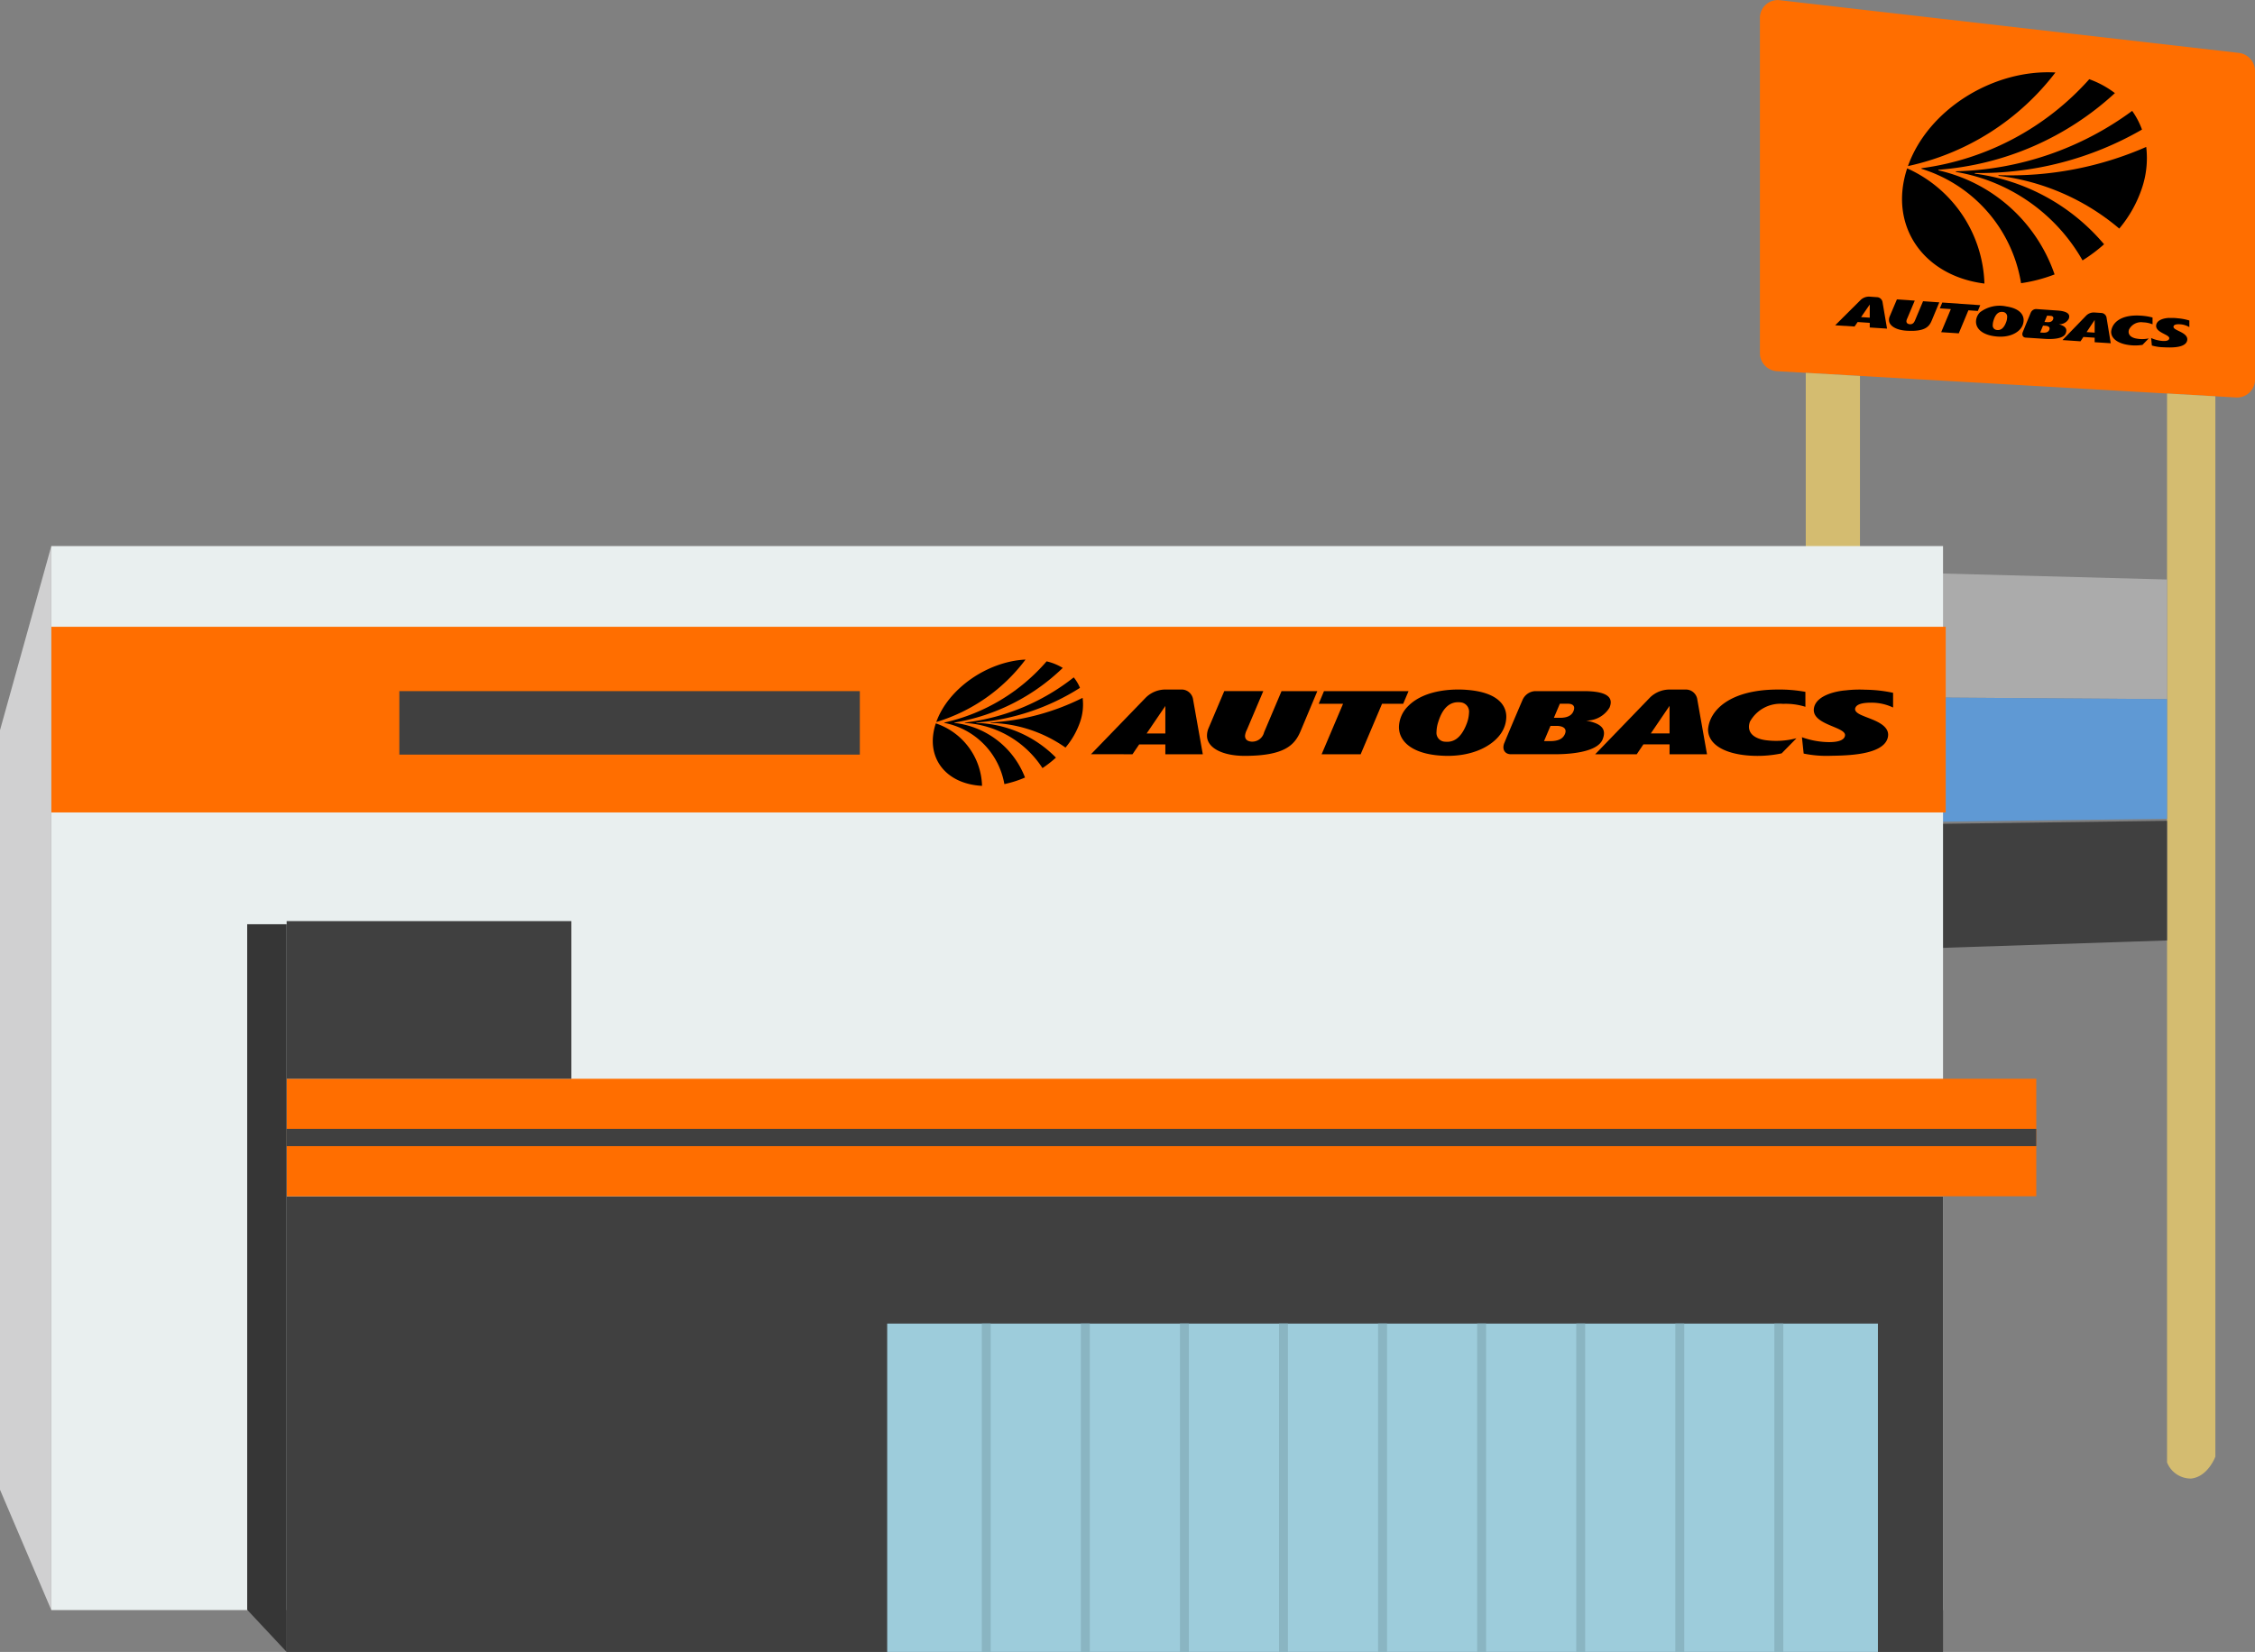
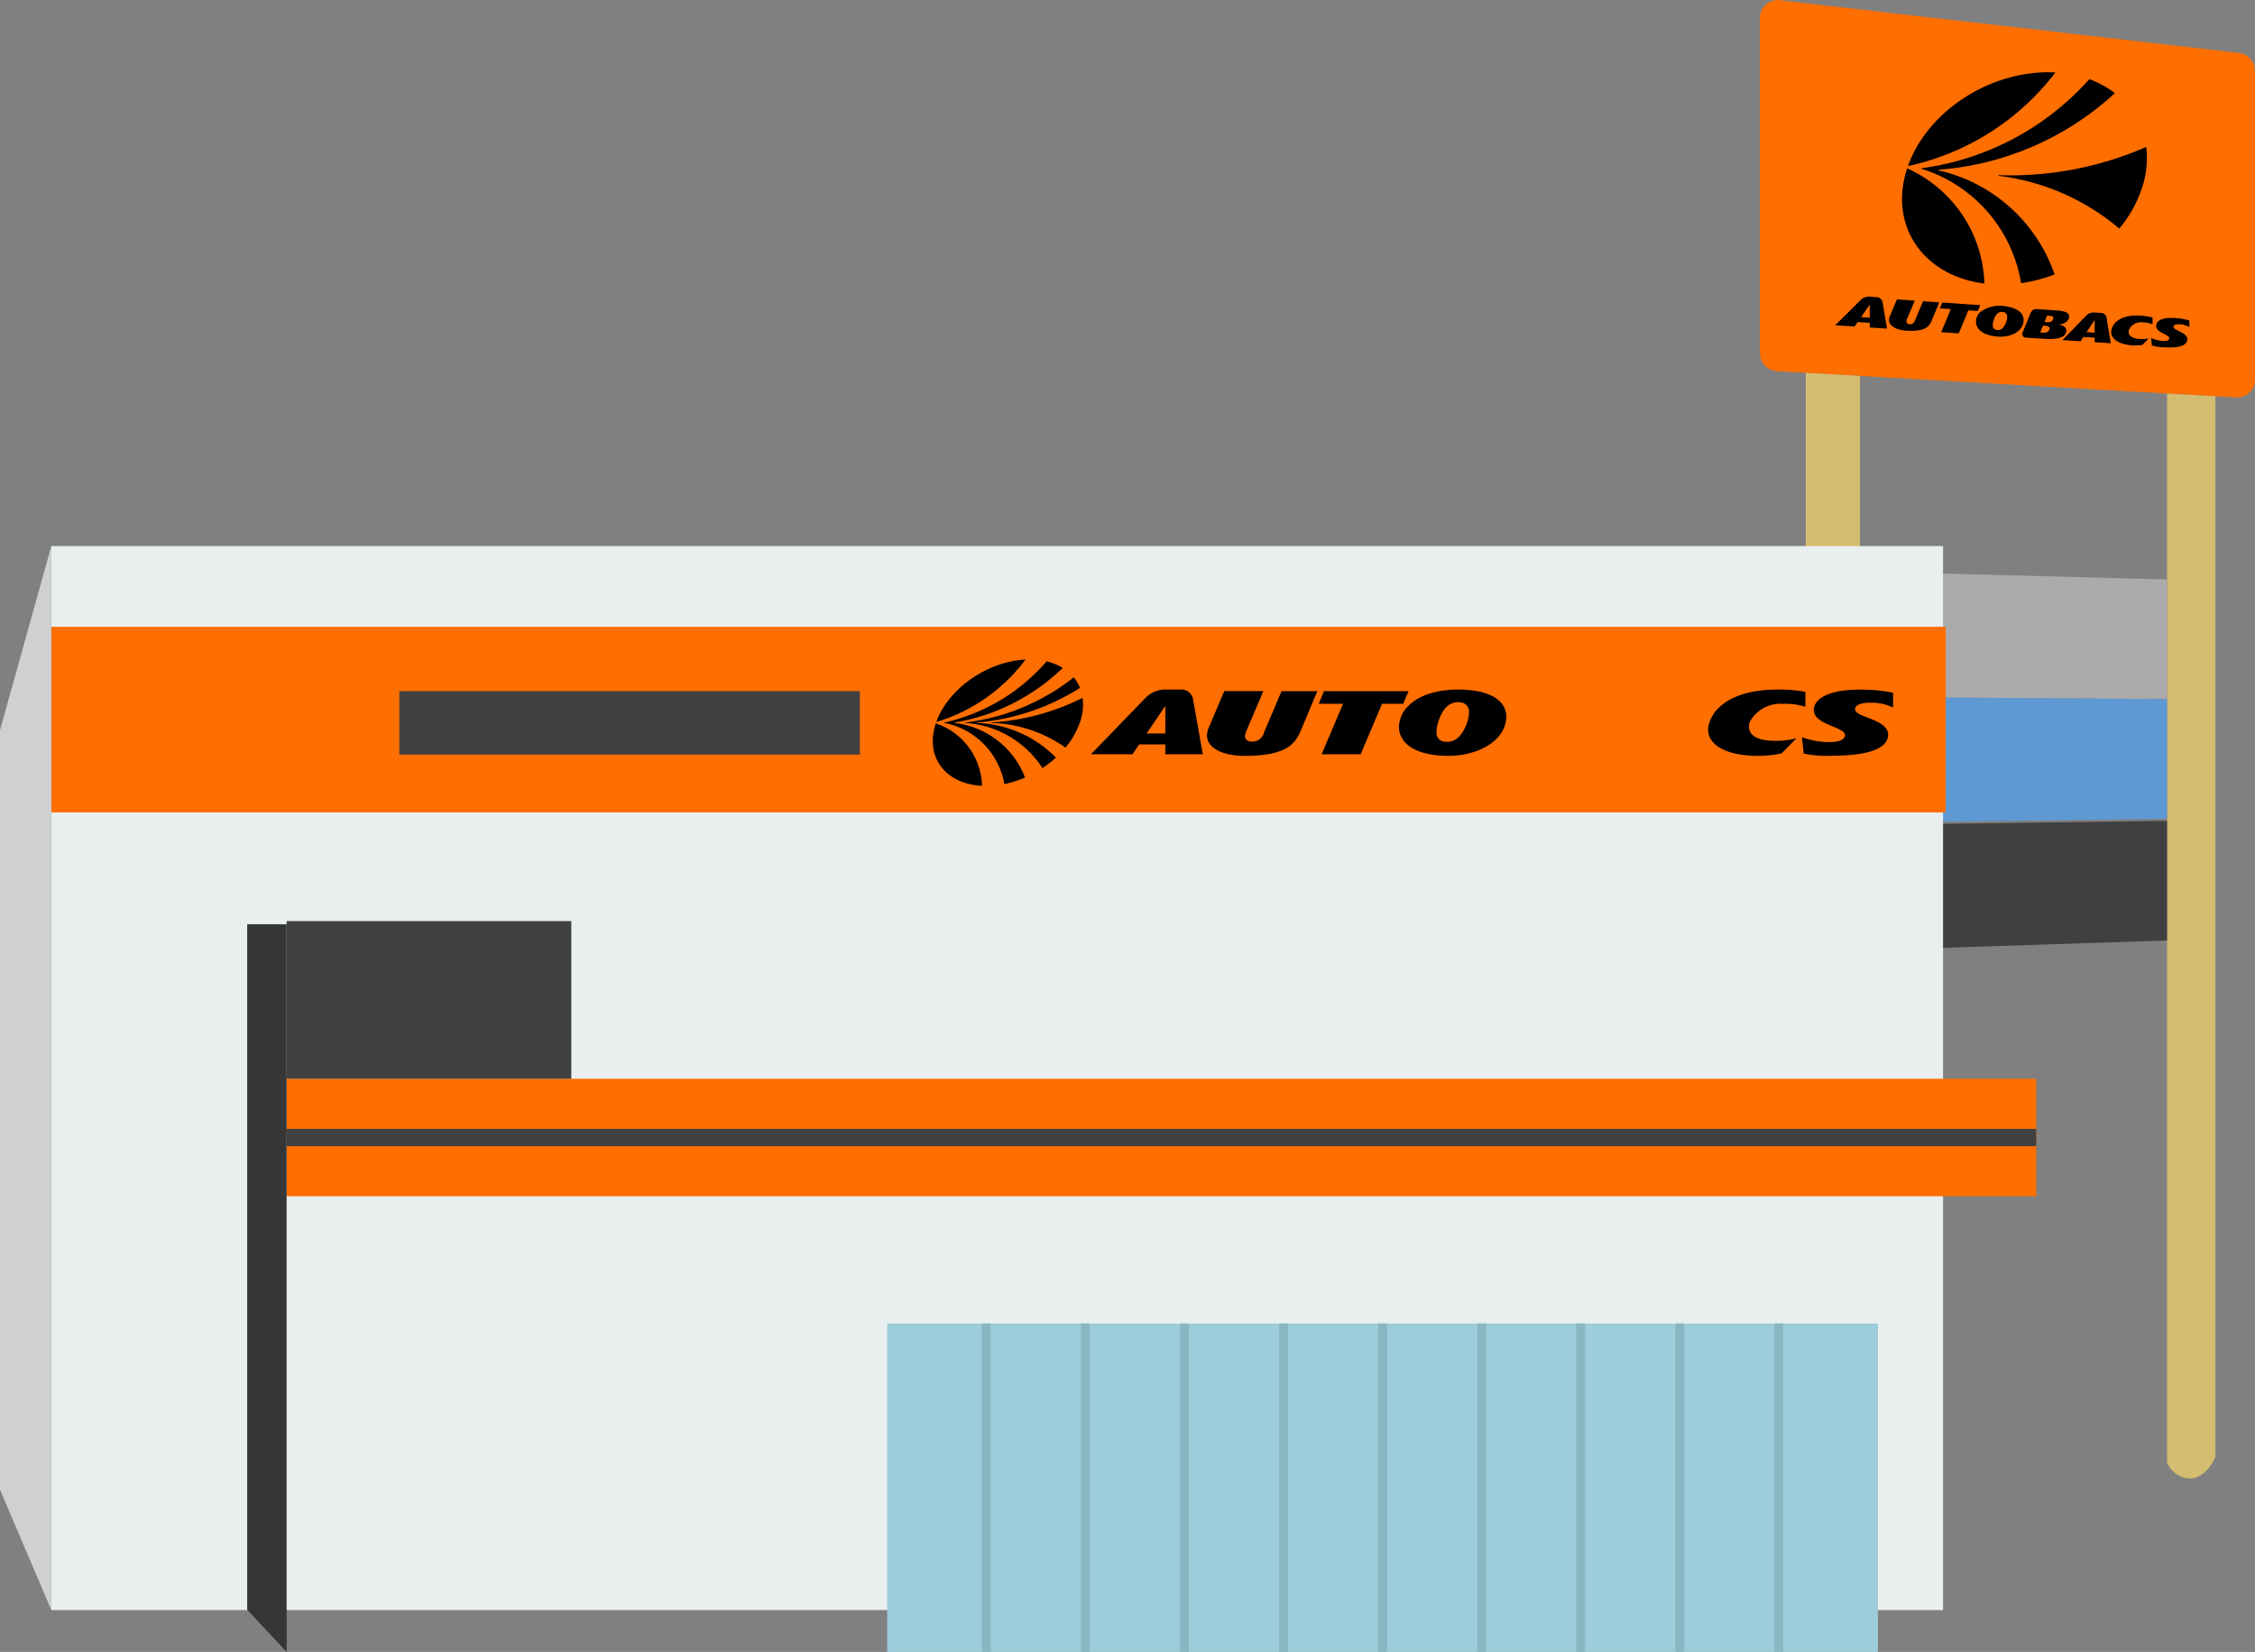
<svg xmlns="http://www.w3.org/2000/svg" id="top-kv-05" width="229.927" height="168.486" viewBox="0 0 229.927 168.486">
  <rect x="0" y="0" width="229.927" height="168.486" fill="#808080" stroke="none" />
  <defs>
    <clipPath id="clip-path">
      <rect id="長方形_3354" data-name="長方形 3354" width="229.927" height="168.486" fill="none" />
    </clipPath>
  </defs>
  <g id="グループ_6956" data-name="グループ 6956" clip-path="url(#clip-path)">
    <path id="パス_20121" data-name="パス 20121" d="M258.166,40.544,211.19,37.853a1.853,1.853,0,0,1-1.661-1.918V1.922A1.821,1.821,0,0,1,211.464.011L258.44,5.405a1.865,1.865,0,0,1,1.57,1.911V38.625a1.832,1.832,0,0,1-1.844,1.918" transform="translate(-30.082 0)" fill="#ff6e00" />
    <path id="パス_20122" data-name="パス 20122" d="M214.985,44.4V173.979a.462.462,0,0,0,.539.474l4.46-.63a.64.64,0,0,0,.53-.62V44.717" transform="translate(-30.865 -6.374)" fill="#d4bc70" />
    <path id="パス_20123" data-name="パス 20123" d="M258,46.863V155.878a2.6,2.6,0,0,0,2.463,1.649c1.717-.19,2.464-2.236,2.464-2.236V47.146" transform="translate(-37.041 -6.728)" fill="#d4bc70" />
    <path id="パス_20124" data-name="パス 20124" d="M242.189,8.629a25.767,25.767,0,0,1-15.036,9.546c2.046-5.768,8.692-9.9,15.036-9.546" transform="translate(-32.612 -1.236)" fill-rule="evenodd" />
    <path id="パス_20125" data-name="パス 20125" d="M238.916,30.237a14.676,14.676,0,0,0-10.145-11.663.027.027,0,0,1-.015-.035.048.048,0,0,1,.038-.032A27.831,27.831,0,0,0,245.87,9.433a9.74,9.74,0,0,1,2.614,1.417,29.832,29.832,0,0,1-17.955,7.815.046.046,0,0,0-.044.031.026.026,0,0,0,.02.037,16.32,16.32,0,0,1,11.829,10.609,15.779,15.779,0,0,1-3.417.895" transform="translate(-32.842 -1.354)" fill-rule="evenodd" />
-     <path id="パス_20126" data-name="パス 20126" d="M245.776,28.457a18.343,18.343,0,0,0-12.9-9.023.027.027,0,0,1-.021-.037.048.048,0,0,1,.044-.031,31.586,31.586,0,0,0,17.935-6.161,8.145,8.145,0,0,1,1,1.906,33.12,33.12,0,0,1-17.007,4.43.046.046,0,0,0-.042.031.027.027,0,0,0,.021.037,20.737,20.737,0,0,1,13.161,7.2,16.25,16.25,0,0,1-2.19,1.643" transform="translate(-33.43 -1.896)" fill-rule="evenodd" />
    <path id="パス_20127" data-name="パス 20127" d="M250.245,25.824a23.4,23.4,0,0,0-12.3-5.379.026.026,0,0,1-.02-.036.046.046,0,0,1,.042-.031,34.567,34.567,0,0,0,15.026-2.88,9.568,9.568,0,0,1-.448,4.238,12.633,12.633,0,0,1-2.3,4.089" transform="translate(-34.158 -2.512)" fill-rule="evenodd" />
    <path id="パス_20128" data-name="パス 20128" d="M226.973,20.051A13.34,13.34,0,0,1,234.85,31.8c-6.269-.794-9.8-5.933-7.877-11.752" transform="translate(-32.511 -2.879)" fill-rule="evenodd" />
    <path id="パス_20129" data-name="パス 20129" d="M255.565,37.779a5.917,5.917,0,0,0-1.184-.19c-2.08-.145-2.971.759-3.035,1.649,0,.731.761,1.2,1.788,1.342a4.683,4.683,0,0,0,1.405-.012l.641-.66a3.2,3.2,0,0,1-1.345,0c-.416-.092-.71-.316-.71-.675a.76.76,0,0,1,.043-.229,1.375,1.375,0,0,1,1.44-.733,2.737,2.737,0,0,1,.957.2Z" transform="translate(-36.085 -5.394)" />
    <path id="パス_20130" data-name="パス 20130" d="M238.3,38.158c-.252.62-.584.783-.951.72a.449.449,0,0,1-.388-.492,1.687,1.687,0,0,1,.085-.485c.179-.582.489-.953,1.017-.845a.476.476,0,0,1,.368.521,1.615,1.615,0,0,1-.132.582m.033-1.679a3.3,3.3,0,0,0-2.671.6,1.375,1.375,0,0,0-.406.959c0,.676.574,1.278,1.785,1.47,1.579.255,2.66-.363,2.964-1.1a1.419,1.419,0,0,0,.107-.528c0-.58-.432-1.2-1.779-1.4" transform="translate(-33.775 -5.229)" fill-rule="evenodd" />
    <path id="パス_20131" data-name="パス 20131" d="M240.807,39.179c.293-.734.82-2,.821-2a.6.6,0,0,1,.552-.375l2.181.152c1.184.083,1.289.48,1.138.855a1.093,1.093,0,0,1-1.017.542c-.009,0-.009,0,0,0,.62.171.915.427.71.936s-1.18.617-2.107.557l-1.983-.129c-.25-.016-.406-.242-.293-.545m2.49-1.031-.271-.019.267-.647.349.024c.248.017.345.148.255.371s-.311.291-.6.271m-.154.37c.225.015.494.115.377.408-.1.257-.357.314-.677.293l-.255-.016.288-.7Z" transform="translate(-34.567 -5.284)" fill-rule="evenodd" />
    <path id="パス_20132" data-name="パス 20132" d="M257.982,37.87a4.651,4.651,0,0,1,.844.029,5.579,5.579,0,0,1,1.175.225V38.8a2.083,2.083,0,0,0-.947-.289c-.4-.027-.589.047-.649.167-.111.209.212.363.344.432.381.2,1.209.493,1.013,1.115-.238.732-1.715.662-2.4.63a4.658,4.658,0,0,1-1.183-.18l-.074-.764a3.409,3.409,0,0,0,1.167.3c.379.026.655-.043.681-.261.057-.415-1.514-.59-1.323-1.409.123-.527.9-.675,1.356-.682" transform="translate(-36.768 -5.436)" />
    <path id="パス_20133" data-name="パス 20133" d="M248.832,39.268V37.975l-.823,1.238Zm-3.28.759,2.431-2.511a1.111,1.111,0,0,1,.865-.3l.728.051a.575.575,0,0,1,.475.516l.421,2.568-1.64-.106v-.461l-1.149-.075-.295.442Z" transform="translate(-35.254 -5.342)" />
    <path id="パス_20134" data-name="パス 20134" d="M222.014,37.472v-1.34l-.884,1.282Zm-3.525.778,2.613-2.6a1.23,1.23,0,0,1,.93-.319l.782.055a.611.611,0,0,1,.51.542l.453,2.662-1.763-.115V38l-1.234-.082-.316.458Z" transform="translate(-31.368 -5.073)" />
-     <path id="パス_20135" data-name="パス 20135" d="M233.861,36.82l.964.066.245-.588-3.873-.27-.245.593,1.12.077-.986,2.355,1.793.117Z" transform="translate(-33.157 -5.172)" />
+     <path id="パス_20135" data-name="パス 20135" d="M233.861,36.82l.964.066.245-.588-3.873-.27-.245.593,1.12.077-.986,2.355,1.793.117" transform="translate(-33.157 -5.172)" />
    <path id="パス_20136" data-name="パス 20136" d="M229.248,37.821c-.276.66-.747,1.143-2.608,1.023-1.037-.071-1.748-.506-1.748-1.089a.92.92,0,0,1,.073-.361l.737-1.741,1.819.127-.761,1.809a.78.78,0,0,0-.088.285c0,.149.073.271.3.307.379.06.509-.231.586-.411l.811-1.93,1.655.115Z" transform="translate(-32.287 -5.118)" />
    <path id="パス_20137" data-name="パス 20137" d="M252.751,81.074l-31.31-.215V68.039l31.31.833Z" transform="translate(-31.792 -9.768)" fill="#ababab" />
    <path id="パス_20138" data-name="パス 20138" d="M252.751,95.425l-31.31.4V83.008l31.31.215Z" transform="translate(-31.792 -11.917)" fill="#5f99d4" />
    <path id="パス_20139" data-name="パス 20139" d="M252.751,109.953l-31.31,1.031V98.165l31.31-.414Z" transform="translate(-31.792 -14.034)" fill="#404040" />
    <rect id="長方形_3347" data-name="長方形 3347" width="192.885" height="108.519" transform="translate(5.233 55.695)" fill="#e9efef" />
-     <rect id="長方形_3348" data-name="長方形 3348" width="168.89" height="46.477" transform="translate(29.227 122.009)" fill="#404040" />
    <rect id="長方形_3349" data-name="長方形 3349" width="178.398" height="11.984" transform="translate(29.227 110.025)" fill="#ff6e00" />
    <line id="線_411" data-name="線 411" x2="178.398" transform="translate(29.227 116.017)" fill="none" stroke="#404040" stroke-miterlimit="10" stroke-width="1.761" />
    <rect id="長方形_3350" data-name="長方形 3350" width="29.026" height="16.081" transform="translate(29.227 93.945)" fill="#404040" />
    <rect id="長方形_3351" data-name="長方形 3351" width="193.16" height="18.935" transform="translate(5.233 63.927)" fill="#ff6e00" />
    <path id="パス_20140" data-name="パス 20140" d="M120.57,78.547a17.774,17.774,0,0,1-9.1,6.371c1.213-3.406,5.209-6.179,9.1-6.371" transform="translate(-16.004 -11.277)" fill-rule="evenodd" />
    <path id="パス_20141" data-name="パス 20141" d="M118.548,91.275a7.711,7.711,0,0,0-6.12-6.237.016.016,0,0,1-.009-.02.031.031,0,0,1,.023-.02,19.34,19.34,0,0,0,10.414-6.237,5.542,5.542,0,0,1,1.645.669A20.837,20.837,0,0,1,113.475,85a.037.037,0,0,0-.027.021.015.015,0,0,0,.013.02,8.759,8.759,0,0,1,7.193,5.569,10.874,10.874,0,0,1-2.105.669" transform="translate(-16.14 -11.308)" fill-rule="evenodd" />
    <path id="パス_20142" data-name="パス 20142" d="M122.781,89.915a10.14,10.14,0,0,0-7.9-4.6.016.016,0,0,1-.013-.021.035.035,0,0,1,.027-.02,22.1,22.1,0,0,0,11.076-4.605,4.138,4.138,0,0,1,.637,1.067,23.1,23.1,0,0,1-10.55,3.538.028.028,0,0,0-.026.02.015.015,0,0,0,.012.021,11.841,11.841,0,0,1,8.113,3.537,11.171,11.171,0,0,1-1.372,1.067" transform="translate(-16.491 -11.581)" fill-rule="evenodd" />
    <path id="パス_20143" data-name="パス 20143" d="M125.572,88.177a13.819,13.819,0,0,0-7.632-2.515.016.016,0,0,1-.013-.021.032.032,0,0,1,.026-.02,24.076,24.076,0,0,0,9.365-2.515,5.429,5.429,0,0,1-.285,2.535,8.174,8.174,0,0,1-1.461,2.536" transform="translate(-16.931 -11.931)" fill-rule="evenodd" />
    <path id="パス_20144" data-name="パス 20144" d="M111.363,86.146a6.913,6.913,0,0,1,4.712,6.372c-3.761-.192-5.845-2.964-4.712-6.372" transform="translate(-15.944 -12.368)" fill-rule="evenodd" />
    <path id="パス_20145" data-name="パス 20145" d="M213.279,82.354a14.54,14.54,0,0,0-2.8-.236c-4.891,0-6.975,2.108-7.125,4.062.005,1.593,1.778,2.5,4.19,2.673a11.884,11.884,0,0,0,3.312-.225l1.514-1.542a8.162,8.162,0,0,1-3.176.192c-.977-.141-1.67-.587-1.67-1.372a1.6,1.6,0,0,1,.1-.508,3.54,3.54,0,0,1,3.391-1.82,6.691,6.691,0,0,1,2.265.3Z" transform="translate(-29.195 -11.79)" />
    <path id="パス_20146" data-name="パス 20146" d="M173.4,85.758c-.57,1.366-1.318,1.763-2.145,1.679a.9.9,0,0,1-.871-1,3.528,3.528,0,0,1,.19-1.052c.4-1.269,1.1-2.113,2.292-1.959a.949.949,0,0,1,.832,1.063,3.5,3.5,0,0,1-.3,1.267m.074-3.608c-.907-.074-4.186-.19-6.007,1.685a3.076,3.076,0,0,0-.91,2.108c0,1.441,1.287,2.648,4,2.894,3.559.327,6.01-1.154,6.7-2.783a3.007,3.007,0,0,0,.244-1.15c.009-1.249-.979-2.526-4.03-2.753" transform="translate(-23.913 -11.789)" fill-rule="evenodd" />
-     <path id="パス_20147" data-name="パス 20147" d="M179.077,87.615c.665-1.623,1.865-4.418,1.868-4.418a1.488,1.488,0,0,1,1.257-.89h4.991c2.725,0,2.964.844,2.618,1.68a2.744,2.744,0,0,1-2.34,1.322c-.021,0-.022.006-.006.01,1.429.281,2.1.792,1.635,1.924s-2.712,1.5-4.835,1.5h-4.524c-.569,0-.922-.465-.665-1.131m5.677-2.583h-.617l.609-1.438h.8c.57,0,.791.27.586.764s-.715.674-1.379.674m-.352.822c.516,0,1.132.178.864.825-.237.573-.819.732-1.55.732h-.583l.659-1.557Z" transform="translate(-25.698 -11.817)" fill-rule="evenodd" />
    <path id="パス_20148" data-name="パス 20148" d="M219,82.2a12.01,12.01,0,0,1,2.012-.065,14,14,0,0,1,2.814.316v1.5a5.1,5.1,0,0,0-2.268-.494c-.948,0-1.409.193-1.551.467-.265.478.508.768.823.9.91.387,2.892.908,2.421,2.313-.57,1.651-4.094,1.709-5.735,1.735a11.6,11.6,0,0,1-2.807-.225l-.176-1.667a8.347,8.347,0,0,0,2.77.5c.9,0,1.558-.187,1.621-.672.134-.926-3.6-1.078-3.145-2.9.291-1.178,2.138-1.625,3.22-1.708" transform="translate(-30.801 -11.789)" />
-     <path id="パス_20149" data-name="パス 20149" d="M197.5,86.594V83.781l-1.912,2.813Zm-7.584,2.125,5.612-5.811a2.85,2.85,0,0,1,2.008-.791h1.694a1.181,1.181,0,0,1,1.106,1.053l.983,5.55H197.5V87.708h-2.667l-.68,1.011Z" transform="translate(-27.267 -11.789)" />
    <path id="パス_20150" data-name="パス 20150" d="M137.47,86.6V83.79L135.56,86.6Zm-7.583,2.115,5.612-5.8a2.859,2.859,0,0,1,2.007-.8H139.2a1.19,1.19,0,0,1,1.106,1.063l.983,5.539H137.47v-1H134.8l-.68,1Z" transform="translate(-18.648 -11.789)" />
    <path id="パス_20151" data-name="パス 20151" d="M163.457,83.6h2.155l.549-1.293h-8.623L157,83.6h2.482l-2.185,5.147h3.979Z" transform="translate(-22.54 -11.817)" />
    <path id="パス_20152" data-name="パス 20152" d="M153.243,86.383c-.607,1.439-1.644,2.526-5.729,2.526-2.264-.008-3.813-.828-3.813-2.057a1.94,1.94,0,0,1,.159-.77l1.6-3.776h3.979l-1.667,3.933a1.714,1.714,0,0,0-.193.613c0,.318.16.563.654.605a1.24,1.24,0,0,0,1.287-.949l1.78-4.2h3.649Z" transform="translate(-20.631 -11.817)" />
    <rect id="長方形_3352" data-name="長方形 3352" width="101.019" height="33.494" transform="translate(90.461 134.992)" fill="#9dccdb" />
    <line id="線_412" data-name="線 412" y2="33.494" transform="translate(100.562 134.991)" fill="none" stroke="#8ab5c2" stroke-miterlimit="10" stroke-width="0.91" />
    <line id="線_413" data-name="線 413" y2="33.494" transform="translate(110.664 134.991)" fill="none" stroke="#8ab5c2" stroke-miterlimit="10" stroke-width="0.91" />
    <line id="線_414" data-name="線 414" y2="33.494" transform="translate(120.766 134.991)" fill="none" stroke="#8ab5c2" stroke-miterlimit="10" stroke-width="0.91" />
    <line id="線_415" data-name="線 415" y2="33.494" transform="translate(130.868 134.991)" fill="none" stroke="#8ab5c2" stroke-miterlimit="10" stroke-width="0.91" />
    <line id="線_416" data-name="線 416" y2="33.494" transform="translate(140.97 134.991)" fill="none" stroke="#8ab5c2" stroke-miterlimit="10" stroke-width="0.91" />
    <line id="線_417" data-name="線 417" y2="33.494" transform="translate(151.072 134.991)" fill="none" stroke="#8ab5c2" stroke-miterlimit="10" stroke-width="0.91" />
    <line id="線_418" data-name="線 418" y2="33.494" transform="translate(161.174 134.991)" fill="none" stroke="#8ab5c2" stroke-miterlimit="10" stroke-width="0.91" />
    <line id="線_419" data-name="線 419" y2="33.494" transform="translate(171.275 134.991)" fill="none" stroke="#8ab5c2" stroke-miterlimit="10" stroke-width="0.91" />
    <line id="線_420" data-name="線 420" y2="33.494" transform="translate(181.377 134.991)" fill="none" stroke="#8ab5c2" stroke-miterlimit="10" stroke-width="0.91" />
    <rect id="長方形_3353" data-name="長方形 3353" width="46.953" height="6.474" transform="translate(40.718 70.49)" fill="#404040" />
    <path id="パス_20153" data-name="パス 20153" d="M5.233,173.55,0,161.276V83.81L5.233,65.031" transform="translate(0 -9.336)" fill="#d0d0d1" />
    <path id="パス_20154" data-name="パス 20154" d="M33.452,184.288l-4.022-4.3V110.07h4.022Z" transform="translate(-4.225 -15.803)" fill="#363636" />
  </g>
</svg>